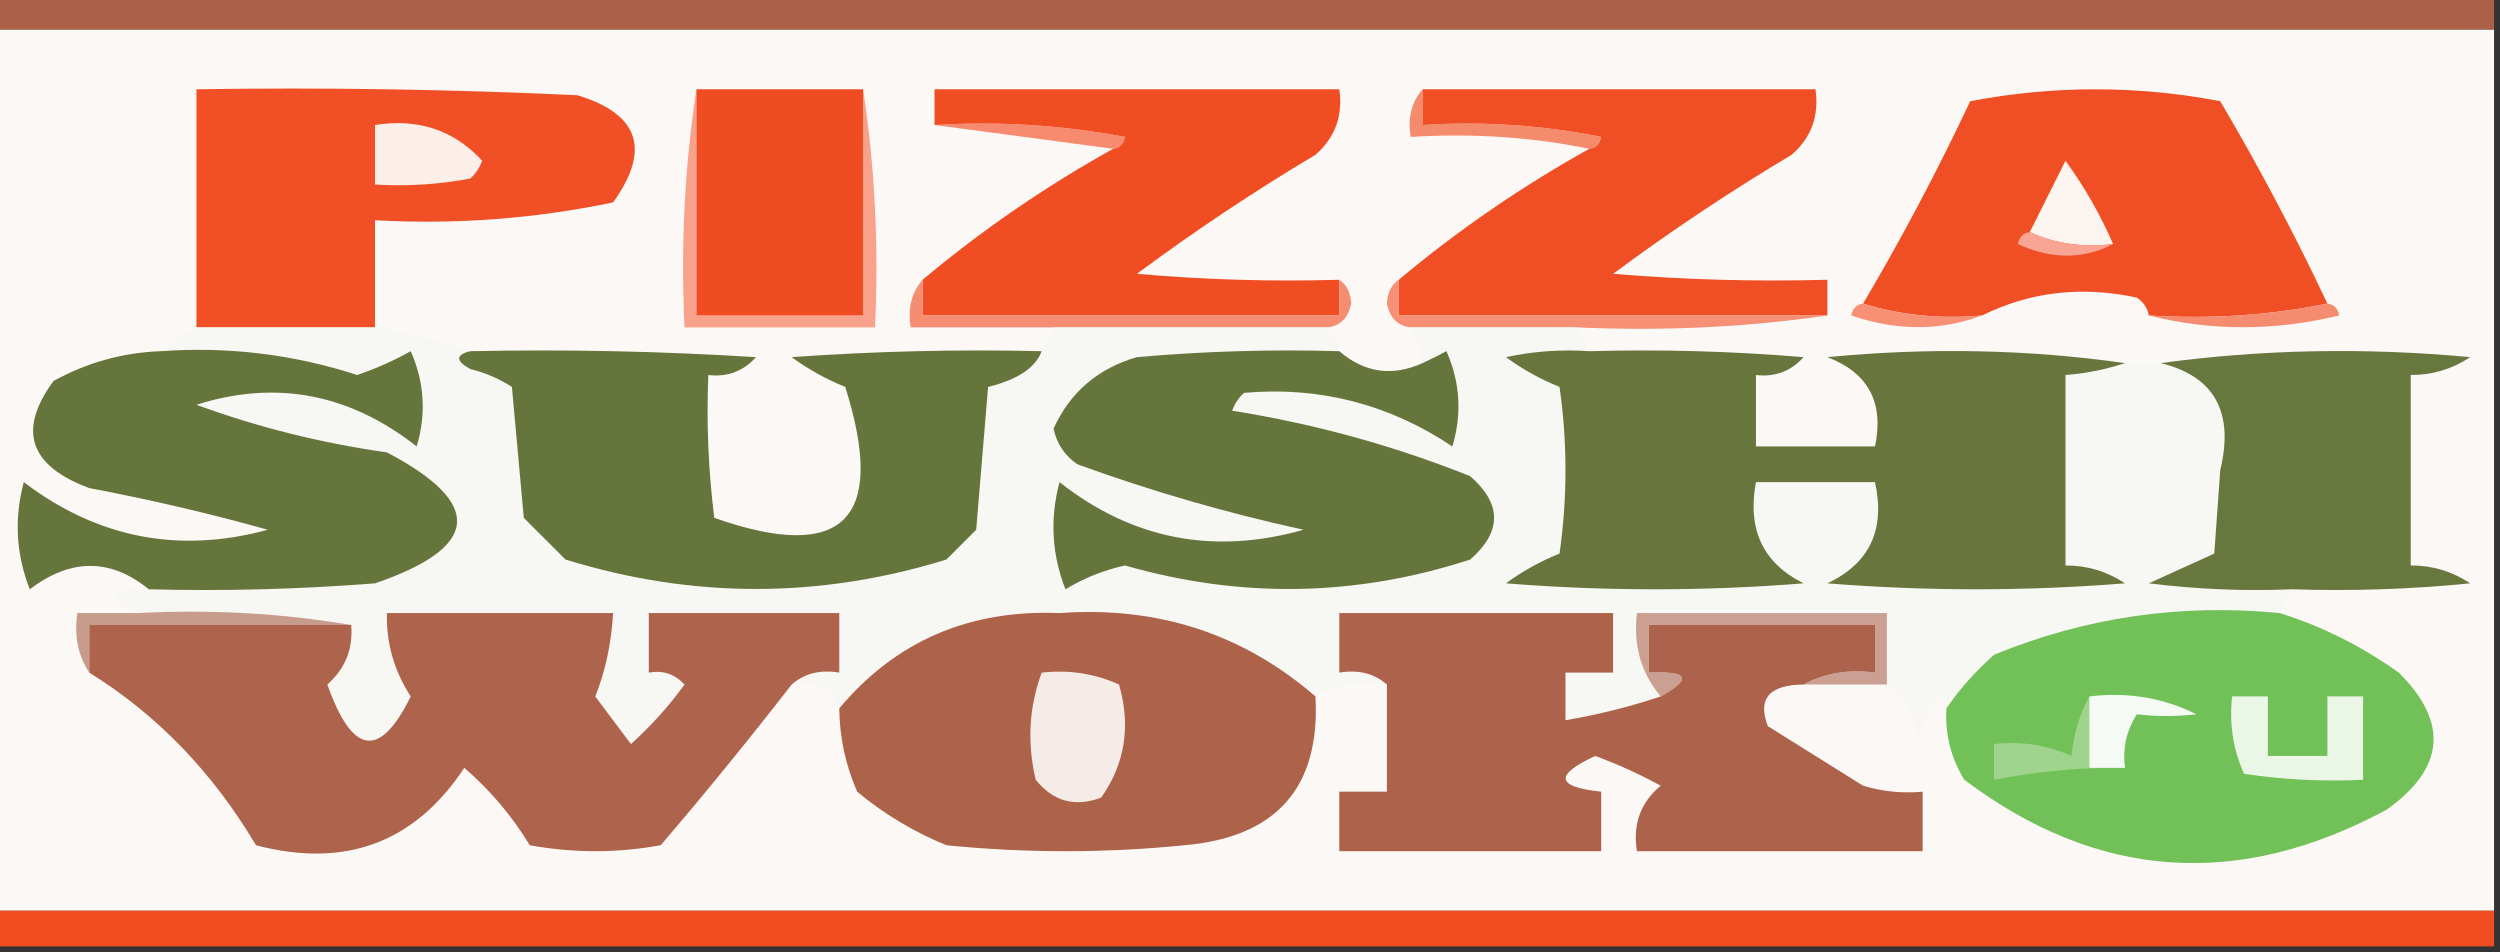
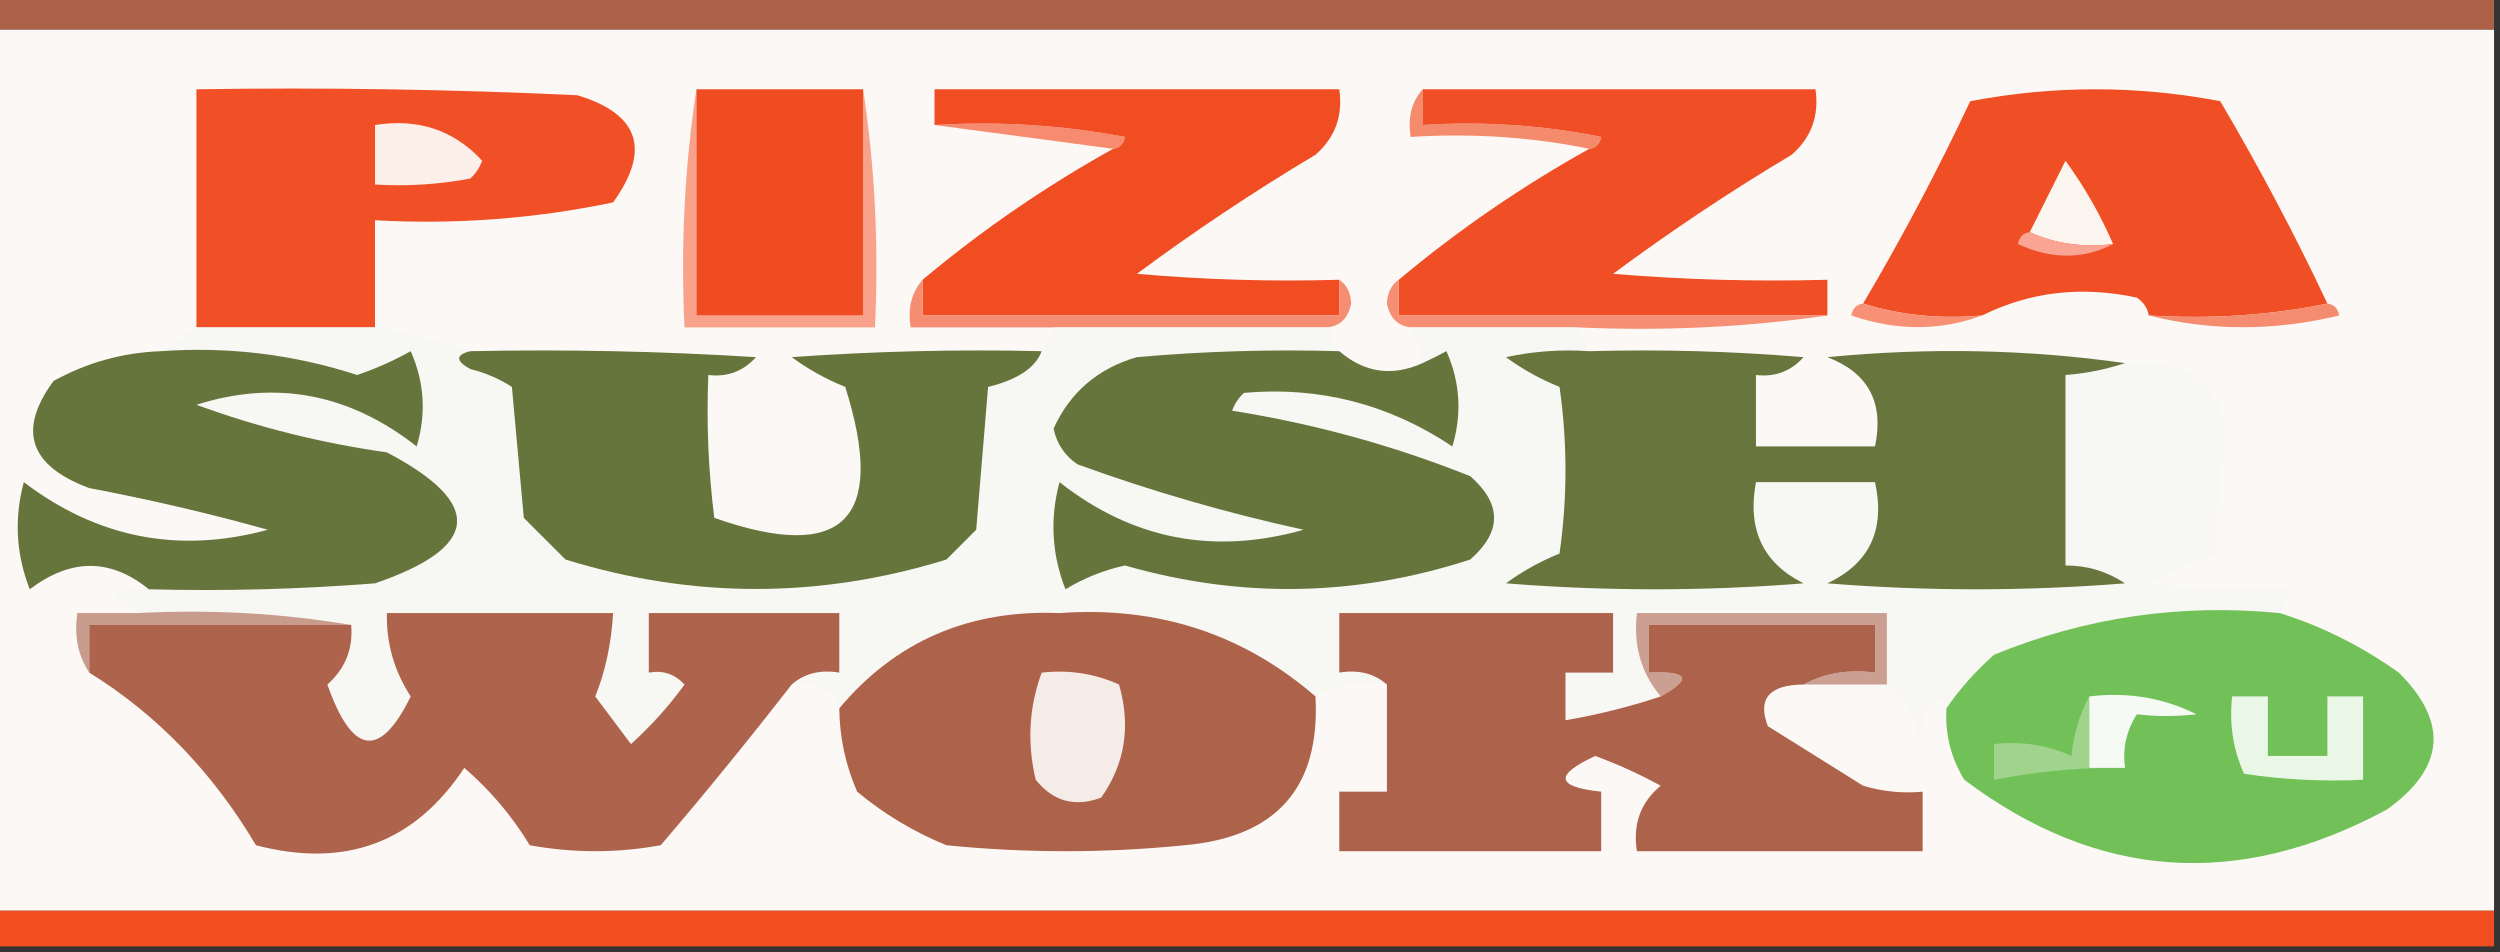
<svg xmlns="http://www.w3.org/2000/svg" version="1.1" width="210px" height="80px" style="shape-rendering:geometricPrecision; text-rendering:geometricPrecision; image-rendering:optimizeQuality; fill-rule:evenodd; clip-rule:evenodd">
  <rect width="100%" height="100%" fill="#333333" stroke="none" />
  <g>
    <path style="opacity:1" fill="#ab6047" d="M -0.5,-0.5 C 69.5,-0.5 139.5,-0.5 209.5,-0.5C 209.5,0.5 209.5,1.5 209.5,2.5C 139.5,2.5 69.5,2.5 -0.5,2.5C -0.5,1.5 -0.5,0.5 -0.5,-0.5 Z" />
  </g>
  <g>
    <path style="opacity:1" fill="#fcf8f6" d="M -0.5,2.5 C 69.5,2.5 139.5,2.5 209.5,2.5C 209.5,27.167 209.5,51.833 209.5,76.5C 139.5,76.5 69.5,76.5 -0.5,76.5C -0.5,51.833 -0.5,27.167 -0.5,2.5 Z" />
  </g>
  <g>
    <path style="opacity:1" fill="#f15026" d="M 31.5,27.5 C 26.5,27.5 21.5,27.5 16.5,27.5C 16.5,20.833 16.5,14.167 16.5,7.5C 27.172,7.333 37.839,7.5 48.5,8C 53.691,9.572 54.691,12.572 51.5,17C 44.924,18.377 38.257,18.877 31.5,18.5C 31.5,21.5 31.5,24.5 31.5,27.5 Z" />
  </g>
  <g>
    <path style="opacity:1" fill="#f04e24" d="M 195.5,25.5 C 190.695,26.487 185.695,26.82 180.5,26.5C 180.389,25.883 180.056,25.383 179.5,25C 174.856,24.002 170.523,24.502 166.5,26.5C 162.958,26.813 159.625,26.479 156.5,25.5C 159.742,20.018 162.742,14.352 165.5,8.5C 172.5,7.167 179.5,7.167 186.5,8.5C 189.78,14.062 192.78,19.729 195.5,25.5 Z" />
  </g>
  <g>
    <path style="opacity:1" fill="#f68b6f" d="M 78.5,10.5 C 83.875,10.172 89.208,10.505 94.5,11.5C 94.376,12.107 94.043,12.44 93.5,12.5C 88.5,11.833 83.5,11.167 78.5,10.5 Z" />
  </g>
  <g>
    <path style="opacity:1" fill="#f58b6d" d="M 119.5,7.5 C 119.5,8.5 119.5,9.5 119.5,10.5C 124.544,10.172 129.544,10.506 134.5,11.5C 134.376,12.107 134.043,12.44 133.5,12.5C 128.695,11.513 123.695,11.18 118.5,11.5C 118.232,9.901 118.566,8.568 119.5,7.5 Z" />
  </g>
  <g>
    <path style="opacity:1" fill="#fceee8" d="M 31.5,10.5 C 35.122,9.924 38.122,10.924 40.5,13.5C 40.291,14.086 39.957,14.586 39.5,15C 36.854,15.497 34.187,15.664 31.5,15.5C 31.5,13.833 31.5,12.167 31.5,10.5 Z" />
  </g>
  <g>
    <path style="opacity:1" fill="#fcf4ef" d="M 177.5,20.5 C 174.941,20.802 172.607,20.468 170.5,19.5C 171.491,17.518 172.491,15.518 173.5,13.5C 175.098,15.698 176.431,18.031 177.5,20.5 Z" />
  </g>
  <g>
    <path style="opacity:1" fill="#faa594" d="M 170.5,19.5 C 172.607,20.468 174.941,20.802 177.5,20.5C 174.976,21.8 172.309,21.8 169.5,20.5C 169.624,19.893 169.957,19.56 170.5,19.5 Z" />
  </g>
  <g>
    <path style="opacity:1" fill="#f04d22" d="M 112.5,23.5 C 112.5,24.5 112.5,25.5 112.5,26.5C 100.833,26.5 89.167,26.5 77.5,26.5C 77.5,25.5 77.5,24.5 77.5,23.5C 82.448,19.352 87.782,15.686 93.5,12.5C 94.043,12.44 94.376,12.107 94.5,11.5C 89.208,10.505 83.875,10.172 78.5,10.5C 78.5,9.5 78.5,8.5 78.5,7.5C 89.833,7.5 101.167,7.5 112.5,7.5C 112.822,9.722 112.155,11.556 110.5,13C 105.328,16.085 100.328,19.419 95.5,23C 101.157,23.499 106.824,23.666 112.5,23.5 Z" />
  </g>
  <g>
    <path style="opacity:1" fill="#f04e24" d="M 119.5,7.5 C 130.5,7.5 141.5,7.5 152.5,7.5C 152.822,9.722 152.155,11.556 150.5,13C 145.328,16.085 140.328,19.419 135.5,23C 141.491,23.5 147.491,23.666 153.5,23.5C 153.5,24.5 153.5,25.5 153.5,26.5C 141.5,26.5 129.5,26.5 117.5,26.5C 117.5,25.5 117.5,24.5 117.5,23.5C 122.448,19.352 127.782,15.686 133.5,12.5C 134.043,12.44 134.376,12.107 134.5,11.5C 129.544,10.506 124.544,10.172 119.5,10.5C 119.5,9.5 119.5,8.5 119.5,7.5 Z" />
  </g>
  <g>
    <path style="opacity:1" fill="#f8a18b" d="M 58.5,7.5 C 58.5,13.833 58.5,20.167 58.5,26.5C 63.167,26.5 67.833,26.5 72.5,26.5C 72.5,20.167 72.5,13.833 72.5,7.5C 73.491,13.979 73.824,20.646 73.5,27.5C 68.167,27.5 62.833,27.5 57.5,27.5C 57.176,20.646 57.509,13.979 58.5,7.5 Z" />
  </g>
  <g>
    <path style="opacity:1" fill="#f04c21" d="M 58.5,7.5 C 63.167,7.5 67.833,7.5 72.5,7.5C 72.5,13.833 72.5,20.167 72.5,26.5C 67.833,26.5 63.167,26.5 58.5,26.5C 58.5,20.167 58.5,13.833 58.5,7.5 Z" />
  </g>
  <g>
    <path style="opacity:1" fill="#f48d72" d="M 77.5,23.5 C 77.5,24.5 77.5,25.5 77.5,26.5C 89.167,26.5 100.833,26.5 112.5,26.5C 112.5,25.5 112.5,24.5 112.5,23.5C 113.124,23.917 113.457,24.584 113.5,25.5C 113.253,26.713 112.586,27.38 111.5,27.5C 103.833,27.5 96.167,27.5 88.5,27.5C 84.5,27.5 80.5,27.5 76.5,27.5C 76.232,25.901 76.566,24.568 77.5,23.5 Z" />
  </g>
  <g>
    <path style="opacity:1" fill="#f68f73" d="M 117.5,23.5 C 117.5,24.5 117.5,25.5 117.5,26.5C 129.5,26.5 141.5,26.5 153.5,26.5C 146.687,27.491 139.687,27.825 132.5,27.5C 127.833,27.5 123.167,27.5 118.5,27.5C 117.414,27.38 116.747,26.713 116.5,25.5C 116.543,24.584 116.876,23.917 117.5,23.5 Z" />
  </g>
  <g>
    <path style="opacity:1" fill="#f89075" d="M 156.5,25.5 C 159.625,26.479 162.958,26.813 166.5,26.5C 162.981,27.808 159.315,27.808 155.5,26.5C 155.624,25.893 155.957,25.56 156.5,25.5 Z" />
  </g>
  <g>
    <path style="opacity:1" fill="#f58c70" d="M 195.5,25.5 C 196.043,25.56 196.376,25.893 196.5,26.5C 191.014,27.815 185.68,27.815 180.5,26.5C 185.695,26.82 190.695,26.487 195.5,25.5 Z" />
  </g>
  <g>
    <path style="opacity:1" fill="#f7f7f3" d="M 16.5,27.5 C 21.5,27.5 26.5,27.5 31.5,27.5C 34.33,27.963 36.997,28.63 39.5,29.5C 38.262,29.81 38.262,30.31 39.5,31C 40.766,31.309 41.933,31.809 43,32.5C 43.333,36.167 43.667,39.833 44,43.5C 45.167,44.667 46.333,45.833 47.5,47C 58.164,50.298 68.83,50.298 79.5,47C 80.333,46.167 81.167,45.333 82,44.5C 82.333,40.5 82.667,36.5 83,32.5C 85.473,31.896 86.973,30.896 87.5,29.5C 87.833,28.833 88.167,28.167 88.5,27.5C 96.167,27.5 103.833,27.5 111.5,27.5C 111.833,28.167 112.167,28.833 112.5,29.5C 106.824,29.334 101.157,29.501 95.5,30C 92.22,30.95 89.887,32.95 88.5,36C 88.759,37.261 89.426,38.261 90.5,39C 96.704,41.257 103.038,43.09 109.5,44.5C 101.937,46.639 95.104,45.305 89,40.5C 88.179,43.554 88.345,46.554 89.5,49.5C 91.059,48.553 92.726,47.887 94.5,47.5C 104.237,50.292 113.904,50.125 123.5,47C 126.167,44.667 126.167,42.333 123.5,40C 117.056,37.424 110.389,35.591 103.5,34.5C 103.709,33.914 104.043,33.414 104.5,33C 110.831,32.442 116.665,33.942 122,37.5C 122.818,34.773 122.652,32.106 121.5,29.5C 120.817,29.863 120.15,30.196 119.5,30.5C 119.443,29.391 119.11,28.391 118.5,27.5C 123.167,27.5 127.833,27.5 132.5,27.5C 132.833,28.167 133.167,28.833 133.5,29.5C 131.143,29.337 128.81,29.503 126.5,30C 127.891,31.02 129.391,31.853 131,32.5C 131.667,37.167 131.667,41.833 131,46.5C 129.391,47.147 127.891,47.98 126.5,49C 134.833,49.667 143.167,49.667 151.5,49C 148.091,47.304 146.758,44.471 147.5,40.5C 150.833,40.5 154.167,40.5 157.5,40.5C 158.384,44.49 157.051,47.323 153.5,49C 161.833,49.667 170.167,49.667 178.5,49C 176.975,47.991 175.308,47.491 173.5,47.5C 173.5,42.167 173.5,36.833 173.5,31.5C 175.216,31.371 176.883,31.038 178.5,30.5C 179.5,30.5 180.5,30.5 181.5,30.5C 186.014,31.613 187.681,34.613 186.5,39.5C 186.333,41.833 186.167,44.167 186,46.5C 184.184,47.33 182.351,48.163 180.5,49C 184.486,49.499 188.486,49.666 192.5,49.5C 192.167,50.167 191.833,50.833 191.5,51.5C 183.168,50.684 175.168,51.851 167.5,55C 165.93,56.397 164.596,57.897 163.5,59.5C 163.19,58.262 162.69,58.262 162,59.5C 161.667,60.5 161.333,61.5 161,62.5C 160.95,60.256 160.117,58.589 158.5,57.5C 158.5,55.5 158.5,53.5 158.5,51.5C 151.5,51.5 144.5,51.5 137.5,51.5C 137.185,54.211 137.852,56.544 139.5,58.5C 136.888,59.37 134.221,60.037 131.5,60.5C 131.5,59.167 131.5,57.833 131.5,56.5C 132.833,56.5 134.167,56.5 135.5,56.5C 135.5,54.833 135.5,53.167 135.5,51.5C 127.833,51.5 120.167,51.5 112.5,51.5C 112.5,53.167 112.5,54.833 112.5,56.5C 114.099,56.232 115.432,56.566 116.5,57.5C 114.265,57.205 112.265,57.539 110.5,58.5C 104.41,53.236 97.243,50.902 89,51.5C 81.398,51.189 75.232,53.856 70.5,59.5C 69.817,57.824 68.483,57.157 66.5,57.5C 67.568,56.566 68.901,56.232 70.5,56.5C 70.5,54.833 70.5,53.167 70.5,51.5C 65.167,51.5 59.833,51.5 54.5,51.5C 54.5,53.167 54.5,54.833 54.5,56.5C 55.675,56.281 56.675,56.614 57.5,57.5C 56.185,59.316 54.685,60.983 53,62.5C 52,61.167 51,59.833 50,58.5C 50.855,56.385 51.355,54.052 51.5,51.5C 45.167,51.5 38.833,51.5 32.5,51.5C 32.44,54.021 33.106,56.354 34.5,58.5C 31.92,63.766 29.587,63.433 27.5,57.5C 29.005,56.158 29.672,54.492 29.5,52.5C 23.69,51.51 17.69,51.177 11.5,51.5C 8.742,50.033 9.075,49.367 12.5,49.5C 18.842,49.666 25.175,49.499 31.5,49C 40.347,45.969 40.68,42.303 32.5,38C 26.963,37.216 21.629,35.882 16.5,34C 23.171,31.888 29.338,33.055 35,37.5C 35.818,34.773 35.652,32.106 34.5,29.5C 33.059,30.304 31.559,30.971 30,31.5C 24.648,29.762 19.148,29.095 13.5,29.5C 14.5,28.833 15.5,28.167 16.5,27.5 Z" />
  </g>
  <g>
-     <path style="opacity:1" fill="#68773e" d="M 181.5,30.5 C 189.99,29.343 198.657,29.176 207.5,30C 205.975,31.009 204.308,31.509 202.5,31.5C 202.5,36.833 202.5,42.167 202.5,47.5C 204.308,47.491 205.975,47.991 207.5,49C 202.511,49.499 197.511,49.666 192.5,49.5C 188.486,49.666 184.486,49.499 180.5,49C 182.351,48.163 184.184,47.33 186,46.5C 186.167,44.167 186.333,41.833 186.5,39.5C 187.681,34.613 186.014,31.613 181.5,30.5 Z" />
-   </g>
+     </g>
  <g>
    <path style="opacity:1" fill="#68763d" d="M 133.5,29.5 C 139.509,29.334 145.509,29.5 151.5,30C 150.437,31.188 149.103,31.688 147.5,31.5C 147.5,33.5 147.5,35.5 147.5,37.5C 150.833,37.5 154.167,37.5 157.5,37.5C 158.275,33.818 156.941,31.318 153.5,30C 162.01,29.177 170.344,29.343 178.5,30.5C 176.883,31.038 175.216,31.371 173.5,31.5C 173.5,36.833 173.5,42.167 173.5,47.5C 175.308,47.491 176.975,47.991 178.5,49C 170.167,49.667 161.833,49.667 153.5,49C 157.051,47.323 158.384,44.49 157.5,40.5C 154.167,40.5 150.833,40.5 147.5,40.5C 146.758,44.471 148.091,47.304 151.5,49C 143.167,49.667 134.833,49.667 126.5,49C 127.891,47.98 129.391,47.147 131,46.5C 131.667,41.833 131.667,37.167 131,32.5C 129.391,31.853 127.891,31.02 126.5,30C 128.81,29.503 131.143,29.337 133.5,29.5 Z" />
  </g>
  <g>
    <path style="opacity:1" fill="#66753b" d="M 13.5,29.5 C 19.148,29.095 24.648,29.762 30,31.5C 31.559,30.971 33.059,30.304 34.5,29.5C 35.652,32.106 35.818,34.773 35,37.5C 29.338,33.055 23.171,31.888 16.5,34C 21.629,35.882 26.963,37.216 32.5,38C 40.68,42.303 40.347,45.969 31.5,49C 25.175,49.499 18.842,49.666 12.5,49.5C 9.28,46.883 5.946,46.883 2.5,49.5C 1.345,46.554 1.179,43.554 2,40.5C 8.183,45.198 15.017,46.531 22.5,44.5C 17.56,43.12 12.56,41.954 7.5,41C 2.457,39.131 1.457,36.131 4.5,32C 7.312,30.451 10.312,29.618 13.5,29.5 Z" />
  </g>
  <g>
    <path style="opacity:1" fill="#66753b" d="M 39.5,29.5 C 47.507,29.334 55.507,29.5 63.5,30C 62.437,31.188 61.103,31.688 59.5,31.5C 59.334,35.514 59.501,39.514 60,43.5C 70.852,47.315 74.519,43.648 71,32.5C 69.391,31.853 67.891,31.02 66.5,30C 73.492,29.5 80.492,29.334 87.5,29.5C 86.973,30.896 85.473,31.896 83,32.5C 82.667,36.5 82.333,40.5 82,44.5C 81.167,45.333 80.333,46.167 79.5,47C 68.83,50.298 58.164,50.298 47.5,47C 46.333,45.833 45.167,44.667 44,43.5C 43.667,39.833 43.333,36.167 43,32.5C 41.933,31.809 40.766,31.309 39.5,31C 38.262,30.31 38.262,29.81 39.5,29.5 Z" />
  </g>
  <g>
    <path style="opacity:1" fill="#66753c" d="M 112.5,29.5 C 114.617,31.316 116.951,31.65 119.5,30.5C 120.15,30.196 120.817,29.863 121.5,29.5C 122.652,32.106 122.818,34.773 122,37.5C 116.665,33.942 110.831,32.442 104.5,33C 104.043,33.414 103.709,33.914 103.5,34.5C 110.389,35.591 117.056,37.424 123.5,40C 126.167,42.333 126.167,44.667 123.5,47C 113.904,50.125 104.237,50.292 94.5,47.5C 92.726,47.887 91.059,48.553 89.5,49.5C 88.345,46.554 88.179,43.554 89,40.5C 95.104,45.305 101.937,46.639 109.5,44.5C 103.038,43.09 96.704,41.257 90.5,39C 89.426,38.261 88.759,37.261 88.5,36C 89.887,32.95 92.22,30.95 95.5,30C 101.157,29.501 106.824,29.334 112.5,29.5 Z" />
  </g>
  <g>
    <path style="opacity:1" fill="#c89c8c" d="M 11.5,51.5 C 17.69,51.177 23.69,51.51 29.5,52.5C 22.167,52.5 14.833,52.5 7.5,52.5C 7.5,53.833 7.5,55.167 7.5,56.5C 6.549,55.081 6.216,53.415 6.5,51.5C 8.167,51.5 9.833,51.5 11.5,51.5 Z" />
  </g>
  <g>
    <path style="opacity:1" fill="#cba093" d="M 158.5,57.5 C 156.167,57.5 153.833,57.5 151.5,57.5C 153.265,56.539 155.265,56.205 157.5,56.5C 157.5,55.167 157.5,53.833 157.5,52.5C 151.167,52.5 144.833,52.5 138.5,52.5C 138.5,53.833 138.5,55.167 138.5,56.5C 141.853,56.345 142.186,57.012 139.5,58.5C 137.852,56.544 137.185,54.211 137.5,51.5C 144.5,51.5 151.5,51.5 158.5,51.5C 158.5,53.5 158.5,55.5 158.5,57.5 Z" />
  </g>
  <g>
    <path style="opacity:1" fill="#ae644c" d="M 66.5,57.5 C 62.961,62.061 59.295,66.561 55.5,71C 51.833,71.667 48.167,71.667 44.5,71C 43.023,68.555 41.19,66.388 39,64.5C 34.833,70.797 29,72.964 21.5,71C 17.86,64.864 13.193,60.031 7.5,56.5C 7.5,55.167 7.5,53.833 7.5,52.5C 14.833,52.5 22.167,52.5 29.5,52.5C 29.672,54.492 29.005,56.158 27.5,57.5C 29.587,63.433 31.92,63.766 34.5,58.5C 33.106,56.354 32.44,54.021 32.5,51.5C 38.833,51.5 45.167,51.5 51.5,51.5C 51.355,54.052 50.855,56.385 50,58.5C 51,59.833 52,61.167 53,62.5C 54.685,60.983 56.185,59.316 57.5,57.5C 56.675,56.614 55.675,56.281 54.5,56.5C 54.5,54.833 54.5,53.167 54.5,51.5C 59.833,51.5 65.167,51.5 70.5,51.5C 70.5,53.167 70.5,54.833 70.5,56.5C 68.901,56.232 67.568,56.566 66.5,57.5 Z" />
  </g>
  <g>
    <path style="opacity:1" fill="#ad624b" d="M 139.5,58.5 C 142.186,57.012 141.853,56.345 138.5,56.5C 138.5,55.167 138.5,53.833 138.5,52.5C 144.833,52.5 151.167,52.5 157.5,52.5C 157.5,53.833 157.5,55.167 157.5,56.5C 155.265,56.205 153.265,56.539 151.5,57.5C 148.61,57.527 147.61,58.694 148.5,61C 151.167,62.667 153.833,64.333 156.5,66C 158.134,66.493 159.801,66.66 161.5,66.5C 161.5,68.167 161.5,69.833 161.5,71.5C 153.5,71.5 145.5,71.5 137.5,71.5C 137.141,69.234 137.808,67.401 139.5,66C 137.726,65.03 135.893,64.196 134,63.5C 130.531,65.105 130.698,66.105 134.5,66.5C 134.5,68.167 134.5,69.833 134.5,71.5C 127.167,71.5 119.833,71.5 112.5,71.5C 112.5,69.833 112.5,68.167 112.5,66.5C 113.833,66.5 115.167,66.5 116.5,66.5C 116.5,63.5 116.5,60.5 116.5,57.5C 115.432,56.566 114.099,56.232 112.5,56.5C 112.5,54.833 112.5,53.167 112.5,51.5C 120.167,51.5 127.833,51.5 135.5,51.5C 135.5,53.167 135.5,54.833 135.5,56.5C 134.167,56.5 132.833,56.5 131.5,56.5C 131.5,57.833 131.5,59.167 131.5,60.5C 134.221,60.037 136.888,59.37 139.5,58.5 Z" />
  </g>
  <g>
    <path style="opacity:1" fill="#ad624a" d="M 110.5,58.5 C 110.912,66.144 107.245,70.311 99.5,71C 92.833,71.667 86.167,71.667 79.5,71C 76.751,69.877 74.251,68.377 72,66.5C 71.023,64.26 70.523,61.927 70.5,59.5C 75.232,53.856 81.398,51.189 89,51.5C 97.243,50.902 104.41,53.236 110.5,58.5 Z" />
  </g>
  <g>
    <path style="opacity:1" fill="#f5ece8" d="M 87.5,56.5 C 89.793,56.244 91.959,56.577 94,57.5C 95.004,60.993 94.504,64.159 92.5,67C 90.299,67.825 88.466,67.325 87,65.5C 86.264,62.408 86.431,59.408 87.5,56.5 Z" />
  </g>
  <g>
    <path style="opacity:1" fill="#72c158" d="M 191.5,51.5 C 195.009,52.588 198.343,54.255 201.5,56.5C 205.7,60.682 205.367,64.516 200.5,68C 188.014,74.742 176.181,73.909 165,65.5C 163.872,63.655 163.372,61.655 163.5,59.5C 164.596,57.897 165.93,56.397 167.5,55C 175.168,51.851 183.168,50.684 191.5,51.5 Z" />
  </g>
  <g>
    <path style="opacity:1" fill="#eaf6e6" d="M 187.5,58.5 C 188.5,58.5 189.5,58.5 190.5,58.5C 190.5,60.167 190.5,61.833 190.5,63.5C 192.167,63.5 193.833,63.5 195.5,63.5C 195.5,61.833 195.5,60.167 195.5,58.5C 196.5,58.5 197.5,58.5 198.5,58.5C 198.5,60.833 198.5,63.167 198.5,65.5C 195.15,65.665 191.817,65.498 188.5,65C 187.577,62.959 187.244,60.792 187.5,58.5 Z" />
  </g>
  <g>
    <path style="opacity:1" fill="#a0d48d" d="M 175.5,58.5 C 175.5,60.5 175.5,62.5 175.5,64.5C 176.5,64.5 177.5,64.5 178.5,64.5C 174.946,64.439 171.279,64.772 167.5,65.5C 167.5,64.5 167.5,63.5 167.5,62.5C 169.792,62.244 171.959,62.577 174,63.5C 174.198,61.618 174.698,59.952 175.5,58.5 Z" />
  </g>
  <g>
    <path style="opacity:1" fill="#f5faf4" d="M 175.5,58.5 C 178.722,58.108 181.722,58.608 184.5,60C 182.793,60.195 181.126,60.195 179.5,60C 178.62,61.356 178.286,62.856 178.5,64.5C 177.5,64.5 176.5,64.5 175.5,64.5C 175.5,62.5 175.5,60.5 175.5,58.5 Z" />
  </g>
  <g>
    <path style="opacity:1" fill="#f14d21" d="M -0.5,76.5 C 69.5,76.5 139.5,76.5 209.5,76.5C 209.5,77.5 209.5,78.5 209.5,79.5C 139.5,79.5 69.5,79.5 -0.5,79.5C -0.5,78.5 -0.5,77.5 -0.5,76.5 Z" />
  </g>
</svg>